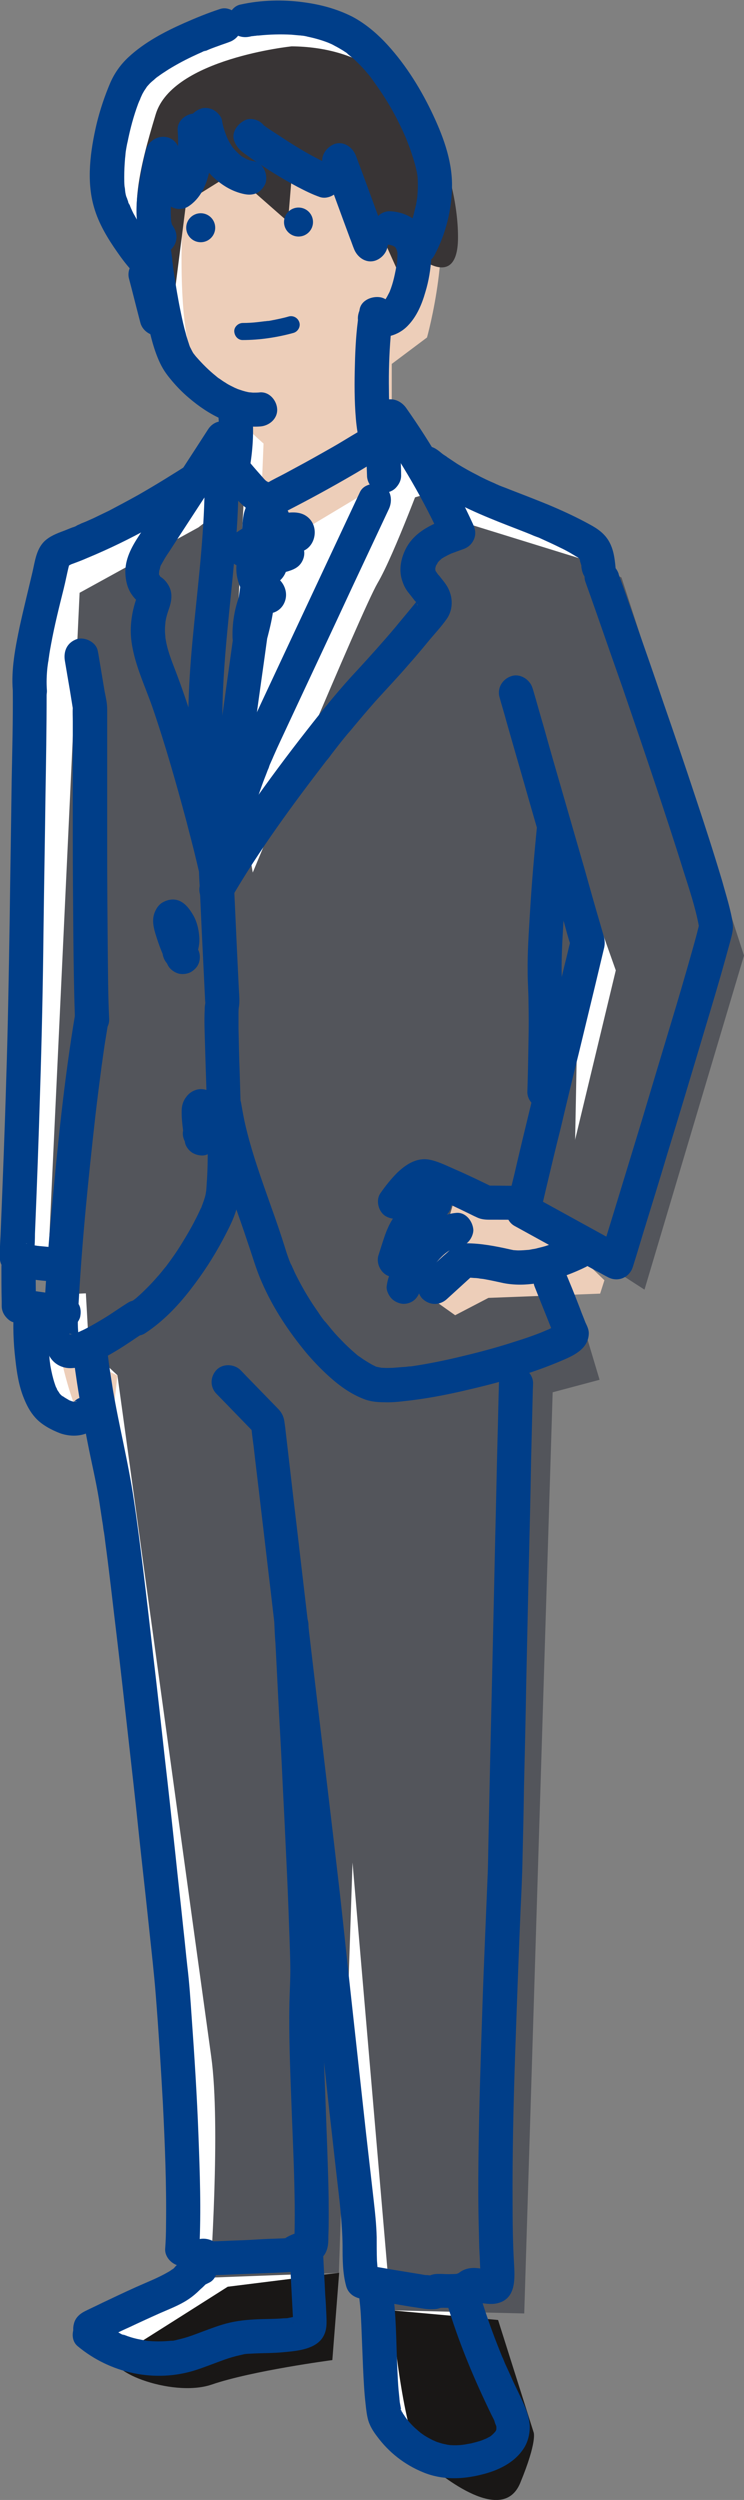
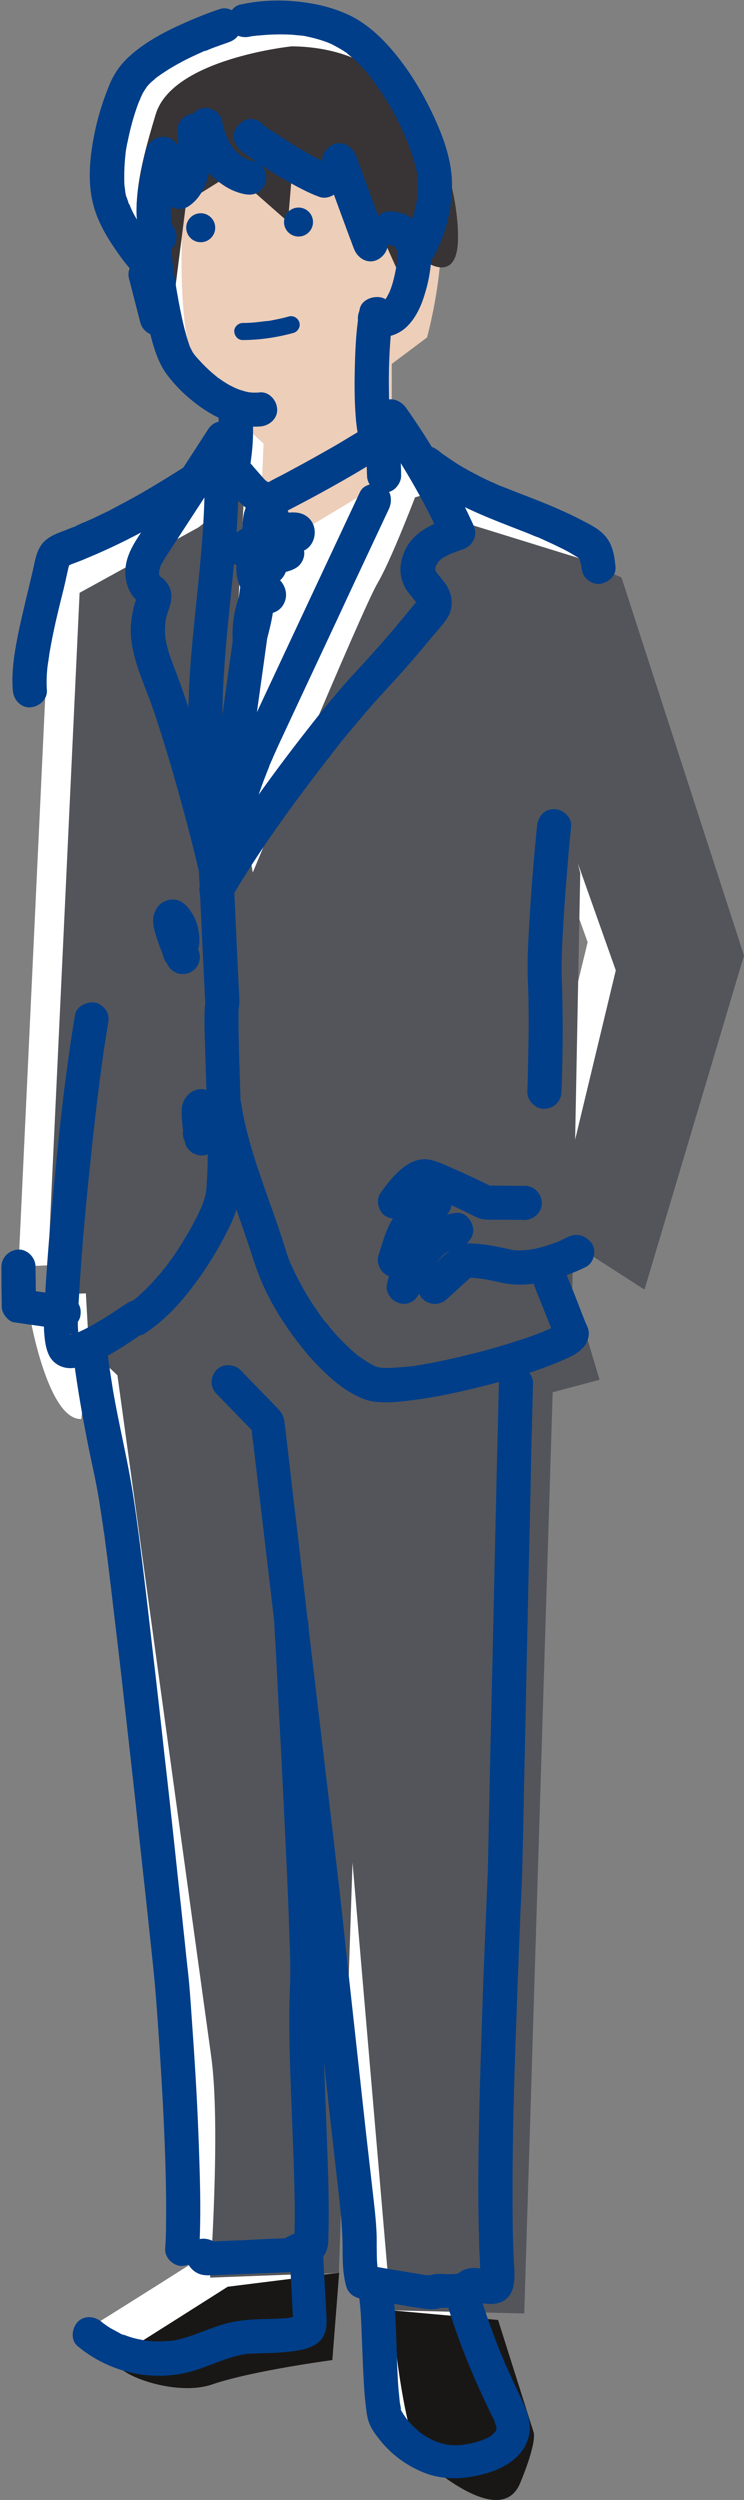
<svg xmlns="http://www.w3.org/2000/svg" version="1.1" id="_レイヤー_2" x="0" y="0" viewBox="0 0 261.7 879.3" xml:space="preserve">
  <rect x="0" y="0" width="261.7" height="879.3" fill="#808080" stroke="none" />
  <style>.st0{fill:#fff}.st1{fill:#53555b}.st2{fill:#edceb9}.st5{fill:#003e89}</style>
  <path class="st0" d="M216.7 443.7l35-117.5-43.1-133-5.4-2.4.6-1.4-12.3-3.8-41.3-12.8-8.1-9.6-6.1 1.8c2.4-6.2 4.1-10.8 4.1-10.8l-2.8-7.8-9.6 7.1V118l12.4-9.3s3.2-11.3 4.5-24.7c3.5.5 6.8-1.5 6.7-11.1-.3-19.8-11.7-66.2-58.7-66.6 0 0-41.8 4.3-47.8 23.8-5.9 19.6-10.5 38.2-2 49.9 8.5 11.8 8.3 16.5 8.3 16.5L54 74.2c-.4 17.9.5 38.5 5.9 46.3C70.1 135.3 82.8 146 82.8 146l-.8 17.3 14.6 13.3-20.7-13.3-16 12.3-41.8 23L6.5 445.5l13.8-.6 1.1 19.5 10 9.3S61 689 64.4 713.4c3.4 24.4-.4 77.7-.4 77.7l45.3-1.7 4.8-144.3 13.6 157.5 46.9 1.1 10-324 16.5-4.4-9-29.9 9-.3 1.6-4.7-10.9-10.6v-2.2l24.9 16.1zm-24.2-53.5l1.8-93.1-.5-2 12.9 36.3-14.2 58.8z" />
  <path class="st0" d="M28.6 499.1l2.8-25.3-20.7-9.9s6.3 35.7 17.9 35.2zM32 818.4c-7.4 4.6 18.2 15.2 32.5 10.3 14.3-4.9 42.4-8.6 42.4-8.6l2.4-30.7-39.2 5c.1 0-30.7 19.5-38.1 24zm141 44.9c6.1-14.8 4.7-17.8 4.7-17.8L165.2 806l-37.5-3.5s4.1 46.5 11.3 52.8c7.1 6.5 27.9 22.8 34 8z" />
  <path class="st1" d="M69.8 185.5l-41.8 23-11.6 247 13.8-.6 1.1 19.5 10 9.3s29.6 215.3 33 239.7c3.4 24.4-.4 77.7-.4 77.7l45.3-1.7 4.8-144.3 13.5 157.5 46.9 1.1 10-324 16.5-4.4-9.6-32.1 2.8-146.1-12.9-53.7 22.4-54-53.6-16.6-8.1-9.6-45.5 13.3-20.7-13.3-15.9 12.3z" />
  <path class="st0" d="M85.9 173.2s-3.6 63.8-3.6 79.4 6.6 54.3 6.6 54.3 38.1-91.8 43.9-101.8c5.9-10 17.3-41 17.3-41l-2.8-7.8-40.7 30.1-20.7-13.2z" />
  <path class="st2" d="M65.6 54.2s-6 61.5 4.2 76.3C80.1 145.3 92.7 156 92.7 156l-.7 17.2 14.6 13.3 31.2-18.7V128l12.4-9.3s9.8-35.1 2-54.6c-8-19.5-69.5-35.9-86.6-9.9z" />
  <path d="M102.6 16.3s-41.8 4.3-47.8 23.8C48.9 59.6 44.2 78.3 52.7 90c8.5 11.8 8.3 16.5 8.3 16.5l4.5-35.4L80.1 62l5.5 2.2L101.3 78l1.2-14.6 25.8 6.1 11.5 25.6 6.9-5.1s14.7 12.8 14.4-7.1c-.1-19.9-11.6-66.2-58.5-66.6z" fill="#383435" />
  <path class="st1" d="M182.9 246.2l33.7 95.1-22 91.6 32.1 20.7 35-117.5-43.1-133-17.2-7.5z" />
-   <path class="st2" d="M20.7 473.9s6.3 35.6 17.8 35.2l2.8-25.3-20.6-9.9zm173.9-41l18 17.4-1.5 4.7-39.3 1.5-11.7 6.1-10-7.1 9.2-31.8z" />
  <path d="M80.1 804.3S49.4 823.8 42 828.4c-7.4 4.6 18.2 15.2 32.5 10.3 14.3-4.9 42.4-8.6 42.4-8.6l2.4-30.7-39.2 4.9zm57.6 8.3s4.1 46.5 11.3 52.8c7.1 6.3 27.9 22.7 34 7.9 6.1-14.8 4.7-17.8 4.7-17.8L175.2 816l-37.5-3.4z" fill="#191716" />
  <path class="st5" d="M126.5 108.8c-1 5.6-1.4 11.4-1.6 17.1-.2 6.3-.3 12.7.1 19 .2 3.1.5 6.3 1.2 9.3s4.4 5.1 7.4 4.2c3.2-1 4.9-4.1 4.2-7.4-.1-.5-.2-.9-.3-1.4 0-.2-.1-.4-.1-.7-.2-1.3.1 1.2.1.4-.1-1.2-.3-2.5-.4-3.7-.2-2.9-.3-5.8-.3-8.6-.1-6.2.1-12.4.6-18.5.1-1.4.2-2.8.4-4.3 0-.3.1-.7.1-1 0-.1 0-.2.1-.3.1-.7-.2 1.6-.1.9l.3-1.8c.5-3.1-.8-6.6-4.2-7.4-3-.6-6.9.9-7.5 4.2zM76.8 146c.4 4.9.3 9.8-.3 14.6l.2-1.6c-.1.9-.2 1.8-.4 2.6l11.7 1.6v-1.1c-.1-3.1-2.7-6.1-6-6s-6.1 2.6-6 6v1.1c.1 3 2.2 5.5 5.2 5.9 2.7.4 6.1-1.4 6.6-4.3 1.1-6.2 1.5-12.5 1-18.8-.1-1.6-.6-3.1-1.8-4.2-1-1-2.7-1.8-4.2-1.8-3.1.2-6.3 2.7-6 6z" />
  <path class="st5" d="M130.3 149.6c-4.5 2.2-8.8 5.1-13.2 7.6s-8.8 5-13.3 7.4c-2.2 1.2-4.4 2.4-6.6 3.5-.6.3-1.1.6-1.7.9-.3.1-1.2.8-1.5.8.8-.3.9-.4.3-.2-.7.1-.5.1.4 0H94c1 .2 1.2.2.5 0-.6-.2-.5-.1.4.2-.2-.1-.4-.2-.7-.3-.2-.1-.4-.3-.6-.4-.5-.4-.4-.3.3.2-.3.1-2-2-2.2-2.2-1.7-1.9-3.4-3.9-5-5.8-2.1-2.4-6.4-2.3-8.5 0-2.3 2.5-2.2 5.9 0 8.5 2.8 3.3 5.5 6.7 8.9 9.3 2 1.5 4.4 2.3 6.9 2.5 2.6.1 5-.9 7.3-2.1 7.6-3.9 15.1-8 22.5-12.3 4.2-2.4 8.2-5.1 12.5-7.2 2.8-1.4 3.8-5.6 2.1-8.2-1.8-2.9-5.1-3.7-8.1-2.2z" />
  <path class="st5" d="M128.3 155.9c.1.6.2 1.2.2 1.8l-.2-1.6c.5 3.7.7 7.4.8 11.2 0 1.5.7 3.1 1.8 4.2s2.7 1.8 4.2 1.8 3.1-.6 4.2-1.8 1.8-2.6 1.8-4.2c0-4.9-.5-9.7-1.2-14.5-.2-1.4-1.6-2.9-2.8-3.6-1.3-.8-3.2-1.1-4.6-.6s-2.8 1.4-3.6 2.8l-.6 1.4c-.2.9-.2 2 0 3.1zm-53.5 2.2c-.4 3-.9 6-1.3 9-.2.8-.3 1.6-.1 2.4 0 .8.3 1.5.7 2.2.7 1.2 2.2 2.4 3.6 2.8 1.5.4 3.2.3 4.6-.6l1.2-.9c.7-.8 1.2-1.6 1.5-2.6.4-3 .9-6 1.4-9 .2-.8.3-1.6.1-2.4 0-.8-.3-1.5-.7-2.2-.7-1.2-2.1-2.4-3.6-2.8-1.5-.4-3.2-.3-4.6.6l-1.2.9c-.8.8-1.3 1.6-1.6 2.6z" />
  <path class="st5" d="M132.1 149.5c9.1 12.9 17.1 26.6 23.6 41l3.6-8.8c-6.5 2.2-13.5 5-16.7 11.6-1.7 3.5-2.4 7.6-1 11.3.5 1.5 1.2 2.8 2.2 4 .6.8 1.2 1.5 1.8 2.3.2.3.4.5.7.8.7.9-.8-1.2 0 0 .1.2.3.4.4.7.5.9-.1.6-.1-.3 0 0 .1.5.2.6l-.1-1v.6l.1-1c-.2.6-.1.5.2-.4 0 0-.4.7-.4.6-.7 1.1.9-1 0 0-.3.4-.6.7-.9 1.1-2.2 2.7-4.5 5.4-6.7 8.1-4.3 5.1-8.8 10.1-13.3 15-6.3 6.7-12.1 13.9-17.8 21.2-6.9 8.8-13.5 17.7-19.9 26.8-6 8.5-11.9 17.1-17.1 26.2-1.6 2.7-.7 6.7 2.2 8.2s6.5.8 8.2-2.1c9.8-16.9 21.5-32.8 33.4-48.3.8-1-.9 1.1 0 0 .2-.2.4-.5.6-.7.4-.5.8-1 1.2-1.6.8-1 1.6-2.1 2.4-3.1 1.5-1.9 3-3.8 4.6-5.6 2.8-3.4 5.7-6.8 8.6-10.1 3.8-4.2 7.8-8.4 11.5-12.7 2.3-2.6 4.6-5.3 6.8-8s4.8-5.4 6.8-8.3c2.5-3.7 2.1-8.5-.4-12.1-.6-.9-1.3-1.7-2-2.6-.2-.3-.4-.5-.7-.8-.1-.2-.3-.4-.4-.5l.5.7c-.3-.6-.8-1.1-1.1-1.7-.6-1 .3 1.3.1.1-.1-.2-.1-.5-.2-.7l.1.9c.1-.1 0-.9 0-1.1 0-1.2-.3 1.2 0 .1.1-.4.2-.7.3-1.1.3-1.2-.6 1 0 .1.2-.3.4-.7.6-1 .8-1.2.1.1-.1 0 0 0 .7-.8.8-.8.1-.1 1.3-1.2.6-.6s.2-.2.4-.2c.4-.3.8-.5 1.2-.7.7-.4 1.4-.7 2.2-1.1.8-.4-1.4.5-.1.1.4-.2.9-.3 1.3-.5.8-.3 1.7-.6 2.5-.9 1.8-.6 3.1-1.7 3.9-3.5.8-1.9.5-3.5-.3-5.3-6.6-14.4-14.5-28.1-23.6-41-1.8-2.5-5.3-4-8.2-2.1-2.8 1.7-4.4 5.5-2.5 8.2z" />
  <path class="st5" d="M126.6 173.1c-7.7 16.4-15.3 32.7-23 49.1-3.9 8.3-7.7 16.5-11.6 24.8s-7.4 15.9-10.6 24.1c-3.5 9.2-6 18.6-7 28.4-.2 2.5 2 5.2 4.4 5.8 2.6.6 5.4-.4 6.8-2.8l.9-1.5c1.6-2.7.7-6.7-2.1-8.2s-6.5-.7-8.2 2.1l-.9 1.5 11.1 3c.1-.5.1-.9.1-1.4 0-.3.1-.6.1-.9 0 0-.2 1.1-.1.5.2-1.1.3-2.1.5-3.2.4-2 .8-4 1.3-6 1-4 2.3-7.9 3.7-11.8.7-2 1.5-3.9 2.2-5.8.2-.4.4-.9.5-1.3.1-.3.7-1.9.2-.5.4-1 .9-2 1.3-3 1.6-3.7 3.4-7.4 5.1-11.1 7.5-16.1 15.1-32.2 22.6-48.4 4.3-9.2 8.6-18.3 12.9-27.5 1.3-2.8.9-6.6-2.1-8.2-2.6-1.2-6.7-.7-8.1 2.3z" />
  <path class="st5" d="M104 194.2c6.2.3 8.8-7.7 4.8-11.8-3-3.1-7.5-2.2-11.2-1.4-5.5 1.2-10.8 3.6-15.3 6.9-1.8 1.3-3 2.9-3 5.2s1.2 4 3 5.2c5.9 3.7 13.7 4.7 20.3 2.2 1.8-.7 3.1-1.7 3.9-3.5s.7-3.7-.3-5.3c-3-4.9-7.7-8.5-13.3-10.1-3.6-1-7.7 1.9-7.6 5.8.2 5.3 3 10.9 8.1 13 4.3 1.8 8.6-.6 10.2-4.8.7-2 .7-4.4.5-6.4-.3-2.9-1-5.4-2.2-8.1-1-2.4-2.6-5.1-5-6.3-3.7-1.9-8.3-.6-10.2 3.2-1.2 2.5-1.4 5.5-1.5 8.2-.2 5.2.8 10.6 2.8 15.4.6 1.4 1.3 2.8 2.8 3.6s3 1 4.6.6c5.3-1.4 7.1-7.6 4.6-12.1-2.9-5.1-9.7-5.2-13.7-1.4-3.8 3.6-3.8 9.1-2 13.7 1.6 4.1 3.8 8.5 8.5 9.6 2.6.6 5.3-.4 6.8-2.8 2.6-4.3-.1-9.5-4.6-10.9-4-1.2-8.1 1.4-9.7 5-2.5 5.4-3.7 11.6-3.5 17.5.1 3 2.2 5.5 5.2 5.9s5.8-1.4 6.6-4.3c1.7-6.3 3.3-12.8 2.9-19.4-.2-3-2.1-5.5-5.2-5.9-2.6-.4-6.1 1.3-6.6 4.3l-8.1 58.2c-.8 5.8-1.6 11.5-2.1 17.4-.3 3.1 3 6.1 6 6 3.5-.2 5.7-2.6 6-6 .2-2.4.5-4.7.8-7 .1-1.1.3-2.3.4-3.4.1-.6.1-1.1.2-1.7 0-.3.1-.6.1-1 .1-.7 0-.4 0 .1.6-4.8 1.3-9.6 2-14.4 1.3-9.6 2.7-19.2 4-28.8.8-5.4 1.5-10.8 2.2-16.2l-11.7-1.6c.1 1.4.1 2.8 0 4.3-.1.7 0 1.7-.2 2.4.1-.4.1-.9 0-.2-.1.4-.1.8-.2 1.2-.5 2.9-1.3 5.7-2 8.6l11.7 1.6c0-1.5 0-3.1.1-4.6 0-.2.1-.5.1-.7.1-.4 0-.3-.1.4-.1 0 .1-.8.1-.9.1-.8.3-1.7.6-2.5.2-.8.4-1.5.7-2.2.1-.4.2-.7.4-1.1.1-.2.6-1.5.2-.5-.4.9.1-.1.2-.2.4-.8-.4.4-.7.6-.3.3-.7.5-1.2.6h-2.3l-1.9-1.1c-1.4-1.5-1.6-3.4-.6-5.6l6.8-2.8c-.6-.2-.4-.1.5.3-.5-.3-.4-.2.4.4-.1-.1-.2-.2-.4-.3-.3-.3-.2-.1.4.6-.1-.3-.5-.7-.6-1-.2-.4-.3-.8-.5-1.1.4.9.4 1.1.2.4l-.2-.4c-.2-.6-.4-1.1-.6-1.7-.1-.4-.3-.9-.3-1.3.1.9.1.9.1.3 0-.6 0-.6 0 0-.1.5-.1.5.1.1-.4.9-.4 1-.1.5.5-1.1-.8.9 0 .1-.8.6-.9.7-.4.4-.5.3-1.1.5-1.7.5l-.9-.1c-1-.5-1.3-.6-.8-.3-.6-.4-1.1-.9-1.5-1.5l.1.2c-.4-1.1-.5-1.3-.4-.8.1.6.1.3-.1-.9 0 1 .3-1.6.1-.7.2-.7.6-1.4 1.1-1.9 2.2-1.1 2.9-1.4 1.9-1.1l7.4 4.2c-.7-1.7-1.2-3.4-1.7-5.1-.2-.8-.6-1.9-.5-2.6.1.9.1.9 0 .2l-.1-.4c0-.4-.1-.9-.1-1.4-.1-1.8 0-3.6.1-5.4.1-1.4-.2 1 0-.2 0-.2.1-.4.1-.6l-.4.8c-1.5 2.1-3.8 2.4-6.9.9l-.4-.6c.3.1.6.9.8 1.2.2.4.4.7.6 1.1l.3.6c-.3-.7-.4-.9-.2-.5.3.8.5 1.6.7 2.4.1.2.5 1.6.2.6-.3-.9 0 .4.1.7v1.3c0 .3-.2 1.8 0 .6.1-.6.1-.6 0-.2-.1.4-.1.4.1-.1.3-.9.9-1.5 1.7-2 4.2.7 5.6.6 4.2-.2-.4-.2-.2-.1.4.4-.1-.1-.3-.2-.4-.4l-.4-.4c-.3-.4-.3-.4 0 0s.3.4 0 0c-.1-.2-.2-.3-.3-.5-.1-.2-.2-.3-.3-.5.3.8.4 1 .2.5-.1-.4-.2-.7-.3-1.1-.1-.5-.1-.2.1.6v-.8l-7.6 5.8c.5.1 1 .3 1.4.5.6.2.5.2-.4-.2.2.1.5.2.7.3.3.2 2.2 1.4 2.2 1.4-.7-.6-.8-.6-.3-.2.2.2.4.3.6.5l.8.8c.2.2.3.4.5.6.4.5.3.4-.2-.3 0 0 .8 1.1.8 1.3l3.6-8.8c-.6.2-1.2.4-1.9.6-.3.1-.5.1-.8.2-.2 0-1.4.2-.4.1s-.3 0-.4 0h-.8c-.7 0-1.3 0-2-.1-.8-.1.1-.1.4.1-.3-.1-.7-.1-1-.2-.6-.1-1.2-.3-1.7-.5l-.9-.3c-.7-.2 1.3.7.1.1-.6-.3-1.2-.6-1.7-1v10.3c1.3-1 2.7-1.9 4.2-2.7.7-.4 1.4-.7 2.1-1.1l.6-.3c.4-.2.3-.1-.4.2.2 0 1-.4 1.2-.5 1.5-.6 3-1 4.6-1.4.8-.2 1.7-.3 2.6-.5 1.2-.2-1.2 0-.1 0h.3c-4.7-2-5.7-4.8-3.2-8.2l2.6-1.5 1.1-.1c-3.1-.1-6.1 2.9-6 6 0 3 2.5 5.4 5.8 5.6z" />
  <path class="st5" d="M72 168.7c0 16.9-2 33.8-3.7 50.6s-2.8 32.6-1.5 48.8c.8 9.5 2.3 18.9 5.1 28 .9 3 4.2 5.2 7.4 4.2s5.2-4.1 4.2-7.4c-1.2-3.8-2.1-7.7-2.9-11.6-.4-2-.7-4-1-6 0-.2-.2-1.6-.1-.8s-.1-.6-.1-.8c-.1-1.1-.2-2.2-.4-3.2-.8-8-.9-15.9-.7-23.9.5-16.6 2.6-33 4.1-49.5.9-9.4 1.5-18.9 1.5-28.4 0-3.1-2.8-6.1-6-6s-5.9 2.6-5.9 6z" />
  <path class="st5" d="M73.2 151c-5.4 8.4-10.9 16.8-16.3 25.1-2.7 4.1-5.3 8.2-8 12.3s-5 8.4-4.8 13.3c.1 2.5.7 5.1 2.1 7.2.6.9 1.3 1.8 2.2 2.5.3.3.7.7 1 .9-.9-1-1.2-2-1-3.1-.1.3-.2.7-.3 1-1.6 4.5-2.4 9.3-2 14.1.8 8.5 4.7 16.4 7.5 24.4 4.5 13.1 8.3 26.5 11.9 39.9 1.2 4.7 2.5 9.5 3.6 14.2.3 1.3.6 2.5.9 3.8.1.2.1.5.2.8.2.8-.2-2.1-.2-1.3 0 2.2.2 4.5.3 6.8l.6 13.2 1.2 24.8c0 .6 0 1.2.1 1.8 0 0 .3-2.2.2-1.2l-.3 2.1c-.1.6-.1 1.1-.1 1.7-.2 3.9 0 7.9.1 11.8.3 11.1.8 22.2.9 33.3.1 4.9.1 9.8-.2 14.6-.1 1-.1 1.9-.2 2.9 0 .4-.1.9-.1 1.3-.1.5-.3 1.4.1-.8 0 .2-.1.5-.1.7-.2 1.5-.7 2.9-1.2 4.3l-.6 1.5s.7-1.5.3-.6c-.1.3-.2.5-.4.8-.6 1.3-1.2 2.6-1.9 3.9-1.4 2.8-3 5.5-4.6 8.1-1.8 3-3.8 5.8-5.9 8.6-.9 1.2.8-1-.2.2-.3.4-.6.7-.8 1-.6.7-1.1 1.4-1.7 2-1.1 1.3-2.3 2.6-3.6 3.9s-2.4 2.4-3.7 3.5c-.3.3-.6.5-1 .8-1.1.9 1.1-.8-.1.1-.7.5-1.3.9-2 1.4-2.6 1.7-4 5.4-2.2 8.2 1.7 2.6 5.4 4 8.2 2.1 6.2-4.1 11.3-9.4 15.8-15.2s8.2-11.5 11.5-17.7c2.1-4 4.5-8.4 5.3-13 .8-4.1 1-8.4 1.1-12.6.3-11.2-.2-22.3-.5-33.5-.2-5-.3-10.1-.4-15.1v-5.4c0-.7 0-1.3.1-2 0-.3 0-.5.1-.8.1-1.2-.3 1.8-.1.8.4-2.2.1-4.5 0-6.8l-.6-12.4-1.2-26.2c-.1-1.7-.1-3.5-.5-5.1-.6-2.8-1.4-5.7-2.1-8.5-3.1-12.4-6.5-24.8-10.3-37.1-2.1-6.8-4.3-13.6-6.8-20.3-1.5-4.1-3.3-8.1-4.1-12.4-.1-.6-.2-1.1-.3-1.7.2 1.2 0-.6 0-.7-.1-1.1-.1-2.2 0-3.3 0-.1.2-2 0-.6.1-.4.1-.7.2-1.1.2-1.3.6-2.5 1-3.7 1.1-3 1.6-6.1-.2-8.9-.6-1-1.6-2.1-2.6-2.7s.3.9-.2-.2.2 1.1-.2-.4l-.1-.2c-.1-.7-.1-.6 0 .3-.2-.3 0-1 0-1.4-.1-1.4-.4 1.1 0-.2.2-.5.3-1 .4-1.5.5-1.5-.6.9.2-.5.3-.5.5-.9.8-1.4.6-1.1 1.3-2.2 2-3.2 5.3-8.2 10.7-16.4 16-24.6 2.7-4.1 5.3-8.2 8-12.3 1.7-2.6.6-6.7-2.2-8.2-2.8-1.8-6.2-.9-8 1.9zm72.7 16.1c4 3.3 8.2 6.3 12.8 8.8s8.8 4.4 13.4 6.3c4.3 1.8 8.6 3.4 12.9 5.1 1 .4 2 .8 2.9 1.2.5.2 1.1.4 1.6.6-1.5-.7.5.2.9.4 2.2 1 4.4 2 6.6 3.1 1.3.6 2.6 1.3 3.8 2l1.5.9c.2.1.4.3.7.4.1.1.2.1.3.2.4.3.2.1-.4-.4 0 0 1.7 1.5.9.8-.6-.6-.1 0 .1.2.6 1-.1.2 0-.1-.1.3.4 1.6.5 2 .1.4.4.9 0-.4.1.4.1.9.1 1.2.2 1.6.6 3 1.8 4.2 1 1 2.7 1.8 4.2 1.8 3-.1 6.3-2.6 6-6-.3-3.1-.7-6.2-2.3-9s-4.1-4.5-6.7-5.9c-4.7-2.6-9.7-4.9-14.7-7-4.4-1.8-8.8-3.5-13.2-5.2-1-.4-2-.8-3.1-1.2l-1.5-.6c1.2.6.6.3.3.1-.4-.2-.8-.3-1.1-.5-2.1-.9-4.3-1.9-6.3-3-2.4-1.2-4.7-2.5-7-3.9l-3.6-2.4c-.2-.2-.5-.4-.7-.5-.3-.2-1.4-1-.2-.1-.6-.4-1.2-.9-1.8-1.4-1.3-1-2.5-1.8-4.2-1.8-1.5 0-3.2.6-4.2 1.8-2.3 2-2.9 6.1-.3 8.3z" />
  <path class="st5" d="M67.1 162.8c-6.1 3.9-12.2 7.7-18.5 11.3-3.4 1.9-6.8 3.7-10.2 5.5-1.9.9-3.7 1.8-5.6 2.7l-2.7 1.2-1.5.6-.6.3c-.1.1-1.1.5-.3.1s0 0-.1.1c-.3.1-.6.2-.8.4-.4.2-.9.4-1.3.5-1.1.4-2.2.9-3.3 1.3-2.4.9-4.7 1.8-6.6 3.6-2.9 2.9-3.3 7.1-4.2 10.9-1.5 6.4-3.1 12.8-4.5 19.2-1.5 7.2-3 14.9-2.4 22.3.2 3.1 2.6 6.1 6 6 3-.1 6.2-2.6 6-6-.2-2.7-.1-5.5.2-8.2.1-.8.2-1.5.3-2.2.1-1.1-.2 1.3 0 .2.1-.5.1-1 .2-1.4.2-1.6.5-3.2.8-4.8 1.2-6.5 2.8-12.9 4.4-19.3.7-2.8 1.2-5.6 1.9-8.3 0-.2.3-.8 0-.1-.4.9.5-.4-.2.2-.9.8 1-.9 0 0-.7.6.3-.1.5-.2.5-.3-.5.2-.5.2.3-.1.6-.2.9-.4 1.9-.7 3.8-1.4 5.6-2.2 7.7-3.2 15.1-6.8 22.3-10.8s13.6-8 20.3-12.3c2.6-1.7 3.9-5.4 2.2-8.2-1.8-2.7-5.4-4-8.3-2.2zm1.2 175.1c1.2-2.6 2-5.4 1.8-8.3s-.9-5.8-2.5-8.3c-.9-1.5-2.2-3.2-3.8-4.1-2-1.2-4.4-1-6.4.1-1.4.7-2.3 2-2.9 3.4-1.4 3.2-.2 6.6.8 9.7s2.3 6.2 3.8 9.2c.7 1.3 2.2 2.4 3.6 2.8 1.4.4 3.3.2 4.6-.6s2.4-2 2.8-3.6c.4-1.6.2-3.1-.6-4.6-.6-1.2-1.1-2.4-1.7-3.6l.6 1.4c-.6-1.4-1.1-2.8-1.6-4.3-.5-1.4-1-2.8-1.2-4.2l.2 1.6c0-.3-.1-.7 0-1l-.2 1.6c0-.2.1-.3.1-.5l-.6 1.4c0-.1.1-.2.1-.2l-.9 1.2.2-.2-1.2.9c.1-.1.2-.1.2-.1l-1.4.6h.1l-1.6.2h.2l-4.2-1.8c.4.4.8.8 1.1 1.2l-.9-1.2c.5.7 1 1.5 1.3 2.3l-.6-1.4c.4.9.7 1.9.8 2.9l-.2-1.6c.1 1 .1 2 0 3l.2-1.6c-.1.9-.3 1.7-.7 2.5l.6-1.4c-.1.2-.2.4-.2.5-.7 1.5-1.1 3-.6 4.6.4 1.4 1.4 2.9 2.8 3.6 1.4.7 3.1 1.1 4.6.6 1.4-.4 2.9-1.3 3.5-2.7zm6.1 65.3c1.6-1.9 2.9-4 3.3-6.5s.5-4.9-.2-7.3c-.4-1.4-1-2.7-1.9-3.9-.8-1.1-1.9-1.8-3.2-2.2-1.1-.3-2.3-.3-3.3 0-1.4.4-2.6 1.2-3.5 2.4-1.2 1.5-1.7 3.2-1.7 5.1 0 1 0 2 .1 3 .2 2.7.6 5.5 1.1 8.2.3 1.4 1.5 2.9 2.8 3.6s3.2 1.1 4.6.6 2.8-1.4 3.6-2.8c.8-1.5.9-3 .6-4.6-.2-1.1-.4-2.3-.6-3.4l.2 1.6c-.2-1.1-.3-2.3-.3-3.5-.1-1-.2-2.2 0-3.2l-.2 1.6c0-.2.1-.4.1-.5l-.6 1.4c.1-.2.2-.3.2-.5l-.9 1.2.2-.2-1.2.9.1-.1-1.4.6c.1 0 .1 0 .2-.1l-1.6.2h.1c-.5-.1-1.1-.1-1.6-.2h.1l-3.6-2.8.6 1.2-.6-1.4c.3.7.4 1.4.6 2.1l-.2-1.6c.1.8.1 1.5 0 2.3l.2-1.6c-.1.8-.3 1.5-.6 2.2l.6-1.4c-.3.7-.6 1.3-1.1 1.8l.9-1.2c-.1.1-.1.2-.2.3-1 1.2-1.8 2.6-1.8 4.2 0 1.5.7 3.2 1.8 4.2s2.6 1.8 4.2 1.8c1.4.1 3.1-.3 4.1-1.5z" />
  <path class="st5" d="M73.4 391.3c1.5 10.5 5 20.6 8.5 30.6 1.8 5.1 3.6 10.1 5.3 15.3 1.6 4.6 2.9 9.3 4.9 13.8 3.9 9 9.4 17.3 15.7 24.9 2.9 3.4 6 6.6 9.4 9.5s7.2 5.4 11.4 6.9c2 .7 4.3.9 6.4.9 2.4.1 4.9-.1 7.3-.4 6.6-.7 13.2-1.9 19.8-3.4 12.3-2.8 24.6-6.1 36.1-11.1 4-1.7 8.7-4.1 8.9-9.1.1-1.5-.6-2.8-1.2-4.1-.6-1.6-1.3-3.2-1.9-4.9-1.2-3.1-2.4-6.2-3.7-9.3l-.7-1.7c-.6-1.5-1.3-2.7-2.8-3.6-1.3-.8-3.2-1.1-4.6-.6-2.8.9-5.4 4.2-4.2 7.4 2 5.1 4.1 10.2 6.1 15.3l.8 1.9c.5 1.2.2 1.4.2-.5 0-.9.3-2 .7-2.6-.2.4 1.3-1.6.5-.7-.1.1-.2.1-.2.2-.5.5 1.6-1.1.8-.6-.3.2-.6.4-.8.5-.6.4-1.3.7-2 1.1l-1.2.6c-.7.3-2.2.9-.2.1-1.1.4-2.1.9-3.2 1.3-2.6 1-5.2 1.9-7.8 2.7-6.1 2-12.3 3.7-18.6 5.2-6.1 1.5-12.4 2.8-18.6 3.7-.3 0-1.6.2-.3 0s0 0-.3 0c-.7.1-1.4.2-2 .2-1.2.1-2.4.2-3.7.3-1.1 0-2.1.1-3.2 0-.4 0-.9 0-1.3-.1-.2 0-.5 0-.7-.1-1.1-.1 1.8.3.8.1-.7-.1-1.4-.3-2-.5 1.5.4.8.4.1 0-.3-.2-.7-.3-1-.5-.9-.5-1.7-1-2.5-1.5s-1.5-1-2.3-1.6c-.3-.2-.8-.7.4.4-.2-.1-.3-.3-.5-.4-.5-.4-.9-.8-1.4-1.2-1.6-1.4-3.2-2.9-4.6-4.4-1.6-1.6-3.1-3.3-4.5-5.1-.4-.4-.7-.9-1.1-1.3l.2.3c-.1-.2-.3-.4-.5-.6-.8-1-1.5-2-2.2-3.1-2.7-3.8-5.1-7.8-7.2-11.9-.5-1-1-1.9-1.4-2.9-.2-.4-.4-.9-.6-1.3-.1-.3-.2-.5-.4-.8-.3-.7.5 1.3.1.3-.8-1.9-1.5-3.9-2.1-5.9-1.5-4.8-3.1-9.5-4.8-14.2-3.5-9.9-7.1-19.8-9.4-30-.5-2.3-.9-4.6-1.3-6.9-.2-1.4-1.6-2.9-2.8-3.6-1.3-.8-3.2-1.1-4.6-.6s-2.8 1.4-3.6 2.8c-.6 1.8-.7 3.2-.4 4.8zm-47-34.4c-3.8 22.7-6.1 45.7-8.2 68.6-1 10.4-1.8 20.8-2.4 31.2-.2 3.8-.5 7.6-.3 11.4.2 3 .5 6.2 1.9 8.9 1.6 2.9 4.7 4.4 7.9 4.2 5.6-.3 10.9-3.3 15.6-6.1 3.5-2.1 6.7-4.4 10.1-6.6 2.7-1.6 3.9-5.4 2.2-8.2s-5.3-3.9-8.2-2.1-5.5 3.7-8.3 5.4c-2 1.2-4 2.4-6.1 3.5-.9.5-1.8.9-2.7 1.3l.5-.2c-.2.1-.5.2-.7.3-.5.2-1 .4-1.6.5-.3.1-.7.2-1 .3-.2 0-.4.1-.6.1 2-.5 1.4-.1.8-.1h-.5c-.7 0-.6-.5.9.2-.1 0-.3-.1-.4-.1-.1 0-.2-.1-.3-.1.8.2 1.6.6 2.2 1.3 1.2 1.2.9 1.3.7.8-.4-.6 0-.6.3.7-.1-.5-.3-.9-.4-1.4-.1-.5-.2-1.1-.3-1.6.4 2.3 0-.1 0-.7-.3-3.6 0-7.3.2-10.9 1.2-21.6 3.4-43.1 5.8-64.6.7-6.1 1.5-12.3 2.3-18.4-.3 2.1 0-.1.1-.6.1-.7.2-1.5.3-2.2l.6-4.2c.4-2.5.8-4.9 1.2-7.4.3-1.6.3-3.1-.6-4.6-.7-1.2-2.2-2.4-3.6-2.8-2.9-.6-6.8 1-7.4 4.2z" />
  <path class="st5" d="M76.2 490.3c4.6 4.7 9.2 9.5 13.8 14.2l-1.8-4.2c.3 2.8.6 5.5 1 8.3.8 7.1 1.7 14.2 2.5 21.3 1.2 9.9 2.3 19.7 3.5 29.6l3.8 32.8 3.6 31 2.8 24 1.4 12.3c1.3 11 2.4 22 3.6 33 1.8 16.8 3.7 33.6 5.5 50.4.9 7.7 1.7 15.3 2.6 23s1.9 15.8 2 23.8c0 4.8 0 9.8 1.3 14.4.8 2.7 3.1 4.1 5.8 4.4.2 0 .5.1.7.1.8.1-1.8-.3-.5-.1.7.1 1.4.2 2.2.3 1.9.3 3.7.6 5.6.9 3.6.6 7.2 1.3 10.8 1.8 1.9.3 3.9.7 5.8.6.9 0 1.9-.1 2.8-.5 1-.4-1.4 0-.9 0 .6.1 1.3 0 1.8 0 4.3.1 9.1.2 12.6-2.5.2-.2.6-.4.8-.6.6-.6-.8.6-.8.6.1 0-1.7.7-.9.4-.1 0-1.6 0-.9.2.3.1.7 0 1 0s1.7.2.6.1c-1.1-.2.3 0 .5.1.9.1 1.7.2 2.6.3 1.2.1 2.4.1 3.6-.2 6.6-1.6 6.1-8.7 5.8-14.1-.4-6.9-.5-13.8-.5-20.8-.1-17.5.3-35.1.9-52.6s1.2-33.8 1.9-50.7c.3-6.2.6-12.3.7-18.5.2-8.1.4-16.2.5-24.3.3-12.3.6-24.7.8-37 .3-13.7.6-27.4.9-41.2.3-12.3.6-24.5.8-36.8l.6-24.4c0-1 .1-2.1.1-3.1.1-3.1-2.8-6.1-6-6s-5.9 2.6-6 6c-.2 6.6-.3 13.2-.5 19.7-.3 11.4-.5 22.8-.8 34.2l-.9 40.4-.9 38.7-.6 28.5c-.1 4-.1 8.1-.3 12.1-.6 15.1-1.3 30.2-1.8 45.2-.6 18-1.2 36-1.4 54-.1 7.9-.1 15.8.1 23.7.1 3.3.1 6.6.3 10 .1 1.5.1 2.9.2 4.4.1 1.2 0 2.4.1 3.6.1.8.3-.6 0 .1l-.1.3c.3-.7.7-1.2 1.3-1.7.7-.7 1.1-1.1 2-1.4-.7.2 1.2 0 .8-.1-.6-.2-1.6-.1-2.2-.2-.1 0 1.4.2.8.1-.2 0-.4-.1-.7-.1-.9-.1-1.7-.2-2.6-.3-2.4-.3-4.7 0-6.7 1.5-.3.2-.6.4-.8.7-.4.4.8-.6.7-.5-.1.1-.3.2-.5.3.1-.1 1.5-.4.6-.3-.4 0-.7.2-1.1.3-1.3.3 1.2-.1-.1 0-1.7.1-3.4.1-5 0h-1.6c-.6 0-1.3.1-1.9.3-.1 0-.4.1-.5.2h.4-.5c-.7 0-1.5-.2-2.2-.2.6 0 1.6.2.5.1-.4-.1-.8-.1-1.1-.2-3.7-.6-7.3-1.2-11-1.8-3.3-.6-6.6-1.2-9.9-1.5l5.8 4.4c-.1-.5-.3-1.1-.4-1.6-.1-.3-.3-2-.1-.6-.1-1.2-.2-2.4-.3-3.7-.1-2.8-.1-5.5-.1-8.3-.1-4.5-.6-9-1.1-13.4l-2.7-23.7c-2-18.2-4-36.5-6-54.7-1.3-11.9-2.5-23.8-3.9-35.6l-1.7-14.6-3.3-27.8-4.1-34.7-4.1-35c-1.1-9.7-2.3-19.4-3.4-29.1l-1.9-16.4c-.1-.5-.1-.9-.2-1.4-.2-1.9-.8-3.4-2.1-4.8l-10.5-10.8c-1-1-1.9-2-2.9-3-2.2-2.2-6.3-2.4-8.5 0s-2.3 6 .1 8.4z" />
  <path class="st5" d="M67.5 789.1c-1.8 2.1-2.6 5-1.1 7.6 1 1.6 2.5 2.8 4.3 3.3s3.8.2 5.7.2c3.3-.1 6.6-.3 9.9-.4s6.9-.3 10.4-.4c2.9-.1 5.9-.4 8.7-.3l-3-.8 3-11.1h-.7c-1 0 1.5.3.9.1-.1 0-.2 0-.2-.1 1.3.4 2.3 1.2 3.1 2.4l.8 3-.8 1.9c-.1 1-.5 1.8-1.3 2.3-1.3 1-.6.4-.4.3.1 0 .5-.2.5-.2-.1.2-1.6.7-.6.3.3-.1.6-.2.8-.3 1.4-.5 2.8-1 4.1-1.7 2.4-1.2 3.5-3.3 3.8-5.9.1-.9.1-1.9.1-2.8.2-4.5.1-9 .1-13.4-.2-11.3-.7-22.6-1.1-33.9-.4-10.7-.9-21.4-.8-32.1.1-4.8.4-9.7.4-14.5-.1-5.8-.3-11.6-.5-17.4-.3-7.9-.6-15.9-1-23.8-.4-8.8-.8-17.6-1.3-26.4-.4-8.2-.8-16.5-1.3-24.7-.3-6.4-.7-12.8-1-19.1-.2-3.2-.3-6.4-.5-9.6v-.4c-.2-3.1-2.6-6.1-6-6-3.1.1-6.2 2.6-6 6 .1 2.3.2 4.6.4 6.9.3 5.9.6 11.9.9 17.8.4 8.2.9 16.4 1.3 24.6.4 8.9.9 17.9 1.3 26.8.4 8.3.8 16.7 1.1 25 .2 6.2.5 12.5.6 18.7.1 4.6-.2 9.1-.3 13.7-.2 10.7.2 21.5.6 32.2.4 11.6 1 23.2 1.2 34.8.1 4.7.1 9.4 0 14.1 0 1-.1 1.9-.1 2.9s-.4 1.3.8-1.4l.8-1.9 1-.8-.2.1c-.2.1-.4.2-.5.3-.4.2.9-.4.9-.4-.1 0-.4.1-.5.2-3.3 1.3-7.1 2.2-8.1 6.1-1.2 4.8 3.3 8.7 7.9 8.2 2.6-.3 5.1-1.7 5.8-4.4s-.4-5.3-2.8-6.8c-1.6-1-3.5-.8-5.2-.8-1.4 0-2.7.1-4.1.2-3.1.1-6.1.2-9.2.4s-6.1.3-9.1.4c-1.5.1-2.9.1-4.4.2-.7 0-1.4 0-2.1.1h-.8c-2.6.1 1.6-.5 3.2 2.3l.8 3v-.2l-1.8 4.2.2-.2c2-2.4 2.5-6.2 0-8.5-2.4-1.9-6.4-2.4-8.6.1z" />
  <path class="st5" d="M25.4 473.8c1.3 11.2 3.2 22.4 5.4 33.5 1.3 6.7 2.9 13.3 4 20 .4 2.6.8 5.2 1.2 7.9.1.4.1.8.2 1.2 0 .2.1.4.1.6.2 1.1 0-.1-.1-.6.1.9.2 1.8.4 2.7.3 2 .5 4.1.8 6.1 1.3 9.9 2.4 19.9 3.6 29.8 1.4 11.7 2.7 23.4 4 35 1.3 11.5 2.6 23 3.8 34.6 1 9.5 2.1 19 3.1 28.5.6 5.6 1.2 11.3 1.8 16.9.4 3.9.8 7.9 1.1 11.8 1 12.7 1.8 25.4 2.5 38.1.7 14.2 1.3 28.5 1.1 42.8 0 2.8-.1 5.5-.3 8.3-.2 3.1 2.9 6.1 6 6 3.4-.2 5.8-2.6 6-6 .7-13.4.2-26.8-.3-40.2s-1.4-27.7-2.4-41.6c-.4-5.9-.8-11.8-1.5-17.6-.5-4.4-.9-8.8-1.4-13.2-.9-8.7-1.9-17.5-2.8-26.2-1.2-11.2-2.4-22.4-3.7-33.6-1.3-11.8-2.6-23.6-4-35.4-1.2-10.5-2.4-21.1-3.7-31.6-1-8-2-16-3.2-23.9-1.9-13.1-5.2-26-7.4-39-.4-2.6-.8-5.1-1.2-7.7-.1-.7-.2-1.4-.3-2.2 0-.2-.2-1.7-.1-.9-.2-1.4-.4-2.9-.5-4.3-.4-3.1-2.5-6.1-6-6-3.1.3-6.6 2.8-6.2 6.2zm76.5 319.8c.4 7.5.8 15.1 1.2 22.6 0 .4-.1 1 0 1.3-.4-1.2 1.1-2.6 2-3.2-.9.7 1.3-.3.2 0-.4.1-.9.3-1.3.4-.7.2-1.5.4-2.2.5-.4.1-.9.2-1.3.2 1.7-.1-.3 0-.7 0-3.4.3-6.9.2-10.3.4-3.8.2-7.6.7-11.2 1.8-3.3 1-6.5 2.3-9.8 3.5-1.6.6-3.1 1.1-4.7 1.5-.7.2-1.3.3-2 .5-.4.1-.8.2-1.2.2-.3 0-.5.1-.8.1.9-.1 1.1-.1.4-.1-3 .3-5.9.3-8.9 0-.9-.1 1.6.3.2 0-.5-.1-1-.2-1.6-.3-.8-.2-1.6-.3-2.3-.5-.9-.2-1.8-.5-2.7-.8-.2-.1-.5-.2-.8-.3s-.5-.2-.7-.3c-.6-.2-.5-.2.3.2-.6 0-1.6-.7-2.2-1-.8-.4-1.6-.9-2.4-1.3-.7-.4-1.3-.8-2-1.3-.2-.2-.8-.5-1-.7.7.5.8.6.3.2-.2-.2-.4-.3-.6-.5-2.4-2-6.1-2.5-8.5 0-2 2.2-2.6 6.3 0 8.5 11.5 9.6 27.3 13 41.6 8.4 3.4-1.1 6.8-2.5 10.2-3.7 1.7-.6 3.4-1.1 5.2-1.5.4-.1.9-.2 1.3-.3.4-.1 1.7-.5.2 0 1-.3 2.2-.2 3.2-.3 3.7-.2 7.3-.1 11-.5 4.5-.4 11-1 13.6-5.3 1.5-2.5 1.3-5 1.2-7.8-.1-2.3-.2-4.6-.4-6.9-.2-4.6-.5-9.2-.7-13.8-.2-3.1-2.6-6.1-6-6-2.9.3-6 2.8-5.8 6.1z" />
-   <path class="st5" d="M67.5 792.6c-2 .9-3.6 2.4-5.1 3.9-.3.3-.6.5-.8.8-.2.2-.8 1-1.2 1l.6-.4c-.2.2-.4.3-.7.5-.3.2-.7.5-1.1.7-3.6 2.1-7.5 3.6-11.3 5.3-4 1.8-8 3.7-12 5.6-2 1-4 1.9-6 2.9-1.8.9-3.4 2.3-3.9 4.4-.6 2.2-.1 4.7 1.6 6.3 1.8 1.7 5 2.5 7.3.9l.1-.1c2.6-1.8 4-5.3 2.2-8.2-1.7-2.6-5.4-4-8.2-2.2l-.1.1 7.3.9H36l1.5 2.6v-.2 3.2c-2.5 2.5-3 3.3-1.6 2.6l.4-.2c.4-.2.9-.4 1.3-.7.9-.4 1.8-.9 2.7-1.3 1.8-.9 3.5-1.7 5.3-2.5 3.6-1.7 7.3-3.4 10.9-5 3.2-1.4 6.6-2.7 9.5-4.6 1.7-1.1 3.2-2.4 4.6-3.8.6-.5 1.1-1 1.7-1.6.3-.3.2-.2-.5.3.2-.1.3-.2.5-.3l1.2-.6c2.9-1.3 3.8-5.7 2.2-8.2-1.9-3-5.1-3.5-8.2-2.1zM22.8 232.3c.6 3.6 1.2 7.1 1.8 10.6l1 6.2c.1.4.1.8.2 1.2.1.3-.1-2.2-.2-1.4-.1 1.6 0 3.2 0 4.8v41.1c0 11.6.1 23.2.2 34.8.1 8.9.2 17.8.5 26.7 0 .7.1 1.5.1 2.2.1 3.1 2.7 6.1 6 6 3.1-.1 6.1-2.6 6-6-.4-8.3-.4-16.6-.5-24.9-.1-11.5-.2-23-.2-34.6v-49.6c0-2.1-.5-4.2-.9-6.2L34.6 230l-.2-1c-.5-3.1-4.5-5.1-7.4-4.2-3.4 1.2-4.7 4.2-4.2 7.5zM4.5 242.7c.1 10.7-.2 21.5-.4 32.2-.2 16.4-.5 32.7-.7 49-.3 18.5-.6 37-1.2 55.5C1.7 396.9 1 414.5.3 432c-.1 3.3-.4 6.7-.4 10 0 4.8 4.3 6.7 8.3 7.5 3.4.6 6.8 1 10.2 1.2.6 0 1.2.1 1.8.1 3.1.2 6.1-2.9 6-6-.2-3.4-2.6-5.8-6-6-2-.1-4-.3-5.9-.5-.4 0-.7-.1-1.1-.1-1.4-.2 1.6.2.1 0-.7-.1-1.5-.2-2.2-.4-.6-.1-1.2-.3-1.8-.4-.2-.1-.4-.2-.6-.2 2 .5 1.4.7 1 .4l-.3-.2s1.2 1 1 .8l.8 1.1.8 2.8v-.6c0-.5 0-1.1.1-1.6.1-2 .2-4 .2-6 .7-16.7 1.3-33.3 1.8-50 .6-18.7 1-37.4 1.2-56.2.2-16 .5-32 .7-48 .2-11.8.4-23.6.4-35.4v-1.7c0-3.1-2.7-6.1-6-6s-5.9 2.8-5.9 6.1z" />
  <path class="st5" d="M.5 445.6c0 4 0 8.1.1 12.1v1.7c0 1.3.5 2.6 1.3 3.6.7.9 1.9 2 3.1 2.1 4.6.7 9.2 1.3 13.8 2 .7.1 1.3.2 2 .3 1.7.2 3.1.3 4.6-.6 1.2-.7 2.4-2.1 2.8-3.6.3-1.5.3-3.2-.6-4.6-.8-1.2-2.1-2.5-3.6-2.8-4.6-.7-9.2-1.3-13.8-2-.7-.1-1.3-.2-2-.3l4.4 5.8c0-4 0-8.1-.1-12.1v-1.7c0-3.1-2.8-6.1-6-6s-6 2.7-6 6.1zm156.2 362.8c3.6 12.4 8.4 24.5 13.9 36.2 1 2.1 2 4.3 3.1 6.4.1.3.3.6.4.8.4.9-.2-.3-.2-.5 0 .6.4 1.3.6 1.9.1.2.2.7.2.9 0 0-.1-1.7-.1-.7v.8c0 .7-.4 1.5.1-.3l-.3 1.2c-.3 1 .8-1.4.2-.5-.1.2-.2.4-.4.7-.1.1-.2.3-.3.4-.6.9 1-1.2.3-.4-.4.4-.7.8-1.1 1.1s-1.1.7.4-.2c-.2.1-.5.3-.7.5-.4.3-.8.5-1.2.7-.5.3-1.1.5-1.6.8 1.8-.9-.1 0-.7.2-1.2.4-2.4.7-3.6 1-.6.1-1.2.2-1.7.3-.4.1-.7.1-1.1.2-.6.1-.5.1.5-.1-.2 0-.5.1-.7.1-1.5.2-2.9.2-4.4.1l-.8-.1.8.1c-.3 0-.5-.1-.8-.1-.8-.2-1.6-.3-2.5-.6-.7-.2-1.4-.4-2-.7-.4-.2-1.3-.8 0 0-.2-.1-.5-.2-.7-.3-1.4-.7-2.7-1.4-3.9-2.3-.3-.2-.6-.4-.9-.7-1.1-.8 1.1.9 0 0-.5-.4-.9-.8-1.4-1.2-1.1-1-2-2-2.9-3.1-.3-.3-.9-1.3.1.1-.1-.2-.3-.4-.4-.5-.4-.5-.7-1.1-1.1-1.6-.2-.4-.4-.8-.7-1.2-.3-.4-.2-1.4.4 1 0-.2-.1-.3-.2-.5-.3-1.2-.5-2.4-.7-3.6.4 2.4.1.7 0 .1 0-.4-.1-.8-.1-1.2l-.3-3c-.2-2.2-.3-4.4-.4-6.6-.5-9.9-.3-20-1.9-29.8-.5-3.1-4.5-5.1-7.4-4.2-3.3 1.1-4.7 4-4.2 7.4.1.6.2 2.2 0-.3.1.4.1.8.1 1.3.1.9.2 1.9.3 2.8.2 2.2.3 4.4.4 6.6.2 5 .4 10 .6 14.9.2 4.3.4 8.6.9 12.9.2 1.8.4 3.8.9 5.6.6 2.1 1.8 4 3.1 5.7 4.2 5.7 9.7 10 16.3 12.7 6.6 2.7 13.6 2.5 20.4.8 5.8-1.4 11.6-4.1 14.9-9.2 1.6-2.4 2.3-5.6 2.1-8.4-.3-3.4-1.6-6.3-3-9.3-1.2-2.6-2.5-5.1-3.6-7.7-.7-1.5-1.4-3.1-2.1-4.6-.1-.2-.8-2.1-.9-2.1l.3.7c-.1-.2-.2-.5-.3-.7l-.6-1.5c-3-7.4-5.7-15-7.9-22.7-.9-3-4.3-5.2-7.4-4.2s-5 4.5-4.1 7.7z" />
-   <path class="st5" d="M4.9 460.3c-.4 5.9-.2 11.9.5 17.8.5 4.6 1.2 9.3 3 13.7 1 2.5 2.2 4.8 4 6.8 2.2 2.5 5.6 4.3 8.7 5.5 2.8 1 6.1 1.2 8.9.2 1.6-.6 3.4-1.5 4.5-2.8s1.8-2.5 1.8-4.2c0-1.5-.7-3.2-1.8-4.2-2.2-2-6.4-2.6-8.5 0-.1.1-.3.4-.3.4-.4.3-.1.1 1-.8-.1 0-.2.1-.3.2-.3.2-1.3.6-.1.1s.1-.1-.2 0c-.2 0-.4.1-.5.1 1.9-.5 1.4-.1.8-.1-.4 0-.8-.1-1.2 0 1.5-.1 1.3.2.6 0-.3-.1-.7-.2-1-.3-.2-.1-.5-.2-.8-.3 1.6.4.6.3.2 0-.7-.4-1.4-.8-2.1-1.3-.2-.2-.5-.4-.8-.5 1 .5.8.7.4.3-.3-.3-.6-.6-.9-1-.5-.5 1.1 1.5.2.3-.2-.4-.4-.7-.7-1.1-.2-.3-.3-.6-.5-1l-.3-.6c1 1.8.4.9.2.4-.7-1.8-1.2-3.7-1.6-5.6-.2-1-.4-1.9-.5-2.9-.1-.5-.3-2.3 0 0-.1-.6-.2-1.3-.2-1.9-.4-3.8-.5-7.6-.5-11.3 0-2 0-4 .1-6 .2-3.1-2.9-6.1-6-6-3.5.3-5.9 2.8-6.1 6.1zm201-255.7c1.3 3.6 2.6 7.3 3.9 11 3.1 8.9 6.2 17.8 9.3 26.6 3.8 11.1 7.6 22.2 11.3 33.3 3.4 10.2 6.8 20.5 10 30.8 2 6.3 4.2 12.8 5.4 19.3 0 .2.1.4.1.6.2 1.1-.2-1.9-.1-1v.8c.1.8.3-2 .2-1.3 0 .1 0 .3-.1.4-.1.3-.1.7-.2 1-.6 2.5-1.3 5-2 7.5-2.5 8.9-5.1 17.8-7.8 26.7-3.4 11.3-6.8 22.6-10.2 34-3.1 10.2-6.2 20.3-9.3 30.5-1.7 5.5-3.4 11.1-5.1 16.6-.1.3-.2.5-.2.8 2.9-1.2 5.9-2.4 8.8-3.6-9.6-5.3-19.1-10.5-28.7-15.8-1.4-.7-2.7-1.5-4.1-2.2l2.8 6.8 2.1-9c1.7-7.2 3.4-14.4 5.2-21.5 2.1-8.9 4.2-17.7 6.4-26.5 1.9-7.9 3.8-15.7 5.7-23.6l3.1-13c.4-1.4.4-2.9 0-4.4l-1.3-4.5c-1.9-6.4-3.7-12.9-5.5-19.3-2.5-8.7-5-17.3-7.5-26-2.3-7.9-4.6-15.9-6.8-23.8-1.3-4.4-2.5-8.8-3.8-13.2l-.2-.6c-.9-3-4.3-5.2-7.4-4.2s-5.1 4.1-4.2 7.4c.8 2.9 1.7 5.8 2.5 8.8 2 7 4 14 6 20.9 2.4 8.5 4.9 17 7.3 25.4 2.1 7.3 4.2 14.7 6.3 22 1 3.5 1.9 7.2 3.1 10.7v.2-3.2c-.8 3.1-1.5 6.3-2.3 9.4l-5.4 22.5-6.6 27.3c-1.9 7.8-3.8 15.7-5.6 23.5-.9 3.8-1.9 7.6-2.8 11.5v.2c-.6 2.5.4 5.5 2.8 6.8 9.6 5.3 19.1 10.5 28.7 15.8 1.4.7 2.7 1.5 4.1 2.2 3.5 1.9 7.6.2 8.8-3.6s2.4-7.8 3.6-11.8c2.9-9.4 5.8-18.8 8.6-28.2 3.5-11.4 6.9-22.7 10.3-34.1 2.9-9.8 5.9-19.6 8.7-29.4.9-3.2 1.8-6.4 2.7-9.7.5-1.9 1.2-4.1 1.3-6.1 0-2.2-.6-4.6-1.1-6.7-.8-3.3-1.8-6.5-2.7-9.8-2.9-9.7-6-19.3-9.2-28.9-3.7-11.2-7.5-22.4-11.4-33.6-3.3-9.8-6.7-19.5-10.1-29.2-1.8-5.2-3.6-10.4-5.5-15.6-.1-.2-.2-.5-.2-.7-1-2.9-4.1-5.2-7.4-4.2-3.1.5-5.4 3.8-4.3 7z" />
  <path class="st5" d="M184.6 417.1c-4.6 0-9.2-.1-13.7-.1l3 .8c-4.5-2.2-9-4.4-13.6-6.4-2.8-1.2-5.7-2.7-8.7-3.4-4.7-1.1-8.5 1.3-11.8 4.4-2.2 2.2-4.2 4.7-6 7.3s-.6 6.8 2.1 8.2c3.1 1.6 6.3.6 8.2-2.1l.6-.9c.2-.3 1.1-1.4.3-.4-.7.9-.2.2 0 0s.4-.5.6-.7c.7-.9 1.5-1.7 2.3-2.5l1.2-1.2c.2-.2.4-.3.6-.5.6-.6-1.3.9-.3.3.2-.1 1.2-.5 1.2-.7-.1.2-1.6.5-.7.3.7-.1-1.8 0-.7.1.1 0-1.9-.4-1.1-.1.1 0 .2 0 .4.1.3.1.7.2 1 .3l2.4.9c.5.2.9.4 1.4.6 1 .4-.9-.4-.5-.2.3.1.6.3.9.4 4 1.7 7.9 3.6 11.8 5.5.8.4 1.6.8 2.3 1.1 1.9.9 3.6.8 5.7.8 3.7 0 7.4 0 11.1.1 3.1 0 6.1-2.8 6-6s-2.6-6-6-6zm15.1 18c-.8.4-1.6.8-2.4 1.1-.4.2-1.1.4.8-.3l-.6.3c-.5.2-.9.4-1.4.6-1.1.4-2.3.8-3.4 1.2s-2.4.7-3.6 1c-.7.2-1.3.3-2 .4-.3.1-.7.1-1 .2-1.7.3 1-.1-.1 0-1.2.1-2.5.2-3.7.2-.7 0-1.3-.1-2-.1-1.2-.1 1.5.3.3 0-.5-.1-.9-.2-1.4-.3-4.9-1.1-10.1-2.1-15.2-2.1-2 0-3.7.5-5.2 1.9-.9.8-1.8 1.7-2.8 2.5-2.4 2.2-4.9 4.5-7.3 6.7-2.3 2.1-2.3 6.3 0 8.5 2.5 2.3 6 2.3 8.5 0l10.2-9.3-4.2 1.8c1.2-.1 2.4 0 3.6.1.7 0 1.4.1 2.1.2.2 0 .4.1.6.1-.1 0-1.6-.2-.6-.1.5.1.9.1 1.4.2 2.3.4 4.5.9 6.8 1.4 7.7 1.5 15.7-.3 22.8-3 2.1-.8 4.2-1.7 6.2-2.7 2.8-1.4 3.8-5.6 2.1-8.2-2.2-3-5.5-3.8-8.5-2.3z" />
  <path class="st5" d="M160.5 426.6c-4.6.4-8.5 2.7-12 5.6-2.2 1.9-4 4.1-5.8 6.4-1.4 1.9-2.7 3.9-3.9 6-1.4 2.5-2.5 5.1-2.8 8-.1 1.4.8 3.2 1.8 4.2s2.7 1.8 4.2 1.8 3.1-.6 4.2-1.8c1.1-1.2 1.6-2.6 1.8-4.2v-.1c-.1.5-.1 1.1-.2 1.6.1-.8.4-1.6.7-2.4l-.6 1.4c.7-1.6 1.5-3.1 2.4-4.5.5-.8 1-1.6 1.5-2.3l.9-1.2c.1-.2.3-.4.4-.6.6-.8-.8 1-.3.4 1.2-1.5 2.4-2.9 3.9-4.1.2-.1 1-.8.2-.2s.1 0 .2-.1c.4-.3.8-.6 1.3-.8.7-.4 1.5-.8 2.2-1.1l-1.4.6c.9-.4 1.8-.7 2.8-.8l-1.6.2h.1c1.6-.1 3.1-.6 4.2-1.8 1-1 1.8-2.7 1.8-4.2-.2-3.1-2.7-6.3-6-6z" />
  <path class="st5" d="M149.8 417.7c-3 1.6-5.8 4-8.1 6.5-2.1 2.3-4.1 4.9-5.3 7.8-.8 1.7-1.3 3.4-1.9 5.2l-1.4 4.4c-.9 3 1.1 6.7 4.2 7.4 3.3.7 6.3-1 7.4-4.2l1.1-3.5.8-2.5c.1-.5.4-1 .5-1.5 0-.1.4-1-.2.4-.4 1 .1-.2.2-.4.3-.6.6-1.2 1-1.8s.7-1.1 1.1-1.7c.1-.1.2-.2.2-.3.4-.5-.6.7-.5.7.2-.2.5-.6.7-.8.8-.9 1.6-1.7 2.4-2.5.4-.4.8-.7 1.2-1 .2-.1.3-.3.5-.4.6-.5-1.4 1-.4.4.9-.6 1.7-1.2 2.6-1.7 2.8-1.5 3.9-5.5 2.1-8.2-1.8-3-5.2-3.9-8.2-2.3zm39.1-127.2c-1 10.2-1.9 20.5-2.5 30.7-.4 6.9-.9 13.8-.8 20.7 0 3.6.3 7.1.3 10.7.1 4.5.1 9 0 13.5-.1 6-.2 11.9-.4 17.9-.1 3.1 2.8 6.1 6 6 3.3-.1 5.9-2.6 6-6 .5-13.3.6-26.7.1-40-.2-6.6.2-13.2.6-19.8.4-7.2 1-14.5 1.6-21.7.3-4 .7-7.9 1.1-11.9.3-3.1-3-6.1-6-6-3.5 0-5.6 2.5-6 5.9zM48.1 89c.9 7.7 2 15.4 3.6 23 .9 4.7 2 9.5 3.8 13.9 1.1 2.7 2.3 4.8 4.2 7.1 2 2.5 4.3 4.9 6.8 7 6.9 5.9 15.7 10.7 25 10 3.1-.2 6.1-2.6 6-6-.1-3-2.6-6.2-6-6-.8.1-1.6.1-2.4.1-.4 0-.9-.1-1.3-.1-1-.1 1.3.2-.1 0-1.7-.3-3.4-.9-5-1.5l.6.2c-.1-.1-.4-.2-.5-.2l-1.2-.6c-.8-.4-1.6-.8-2.3-1.3-.7-.4-1.4-.9-2.1-1.4-.4-.2-.7-.5-1.1-.8-.8-.6.9.7-.1-.1-2.5-2-4.8-4.3-6.9-6.7-.2-.2-.4-.5-.6-.7-.1-.2-.2-.3-.4-.5-.1-.1.8 1.1.5.6-.3-.4-.6-.7-.8-1.1-.4-.7-.7-1.4-1.1-2.1s.6 1.6.3.6c-.1-.2-.2-.4-.3-.7-.2-.5-.3-1-.5-1.5-.3-1-.7-2.1-.9-3.1-.7-2.4-1.2-4.8-1.7-7.2-1-4.8-1.8-9.6-2.5-14.4-.2-1.1-.3-2.1-.4-3.2.3 2 .1.8 0 0-.1-.4-.1-.8-.1-1.1-.1-.8-.2-1.5-.3-2.2-.2-1.6-.5-3-1.8-4.2-1-1-2.7-1.8-4.2-1.8-3.2.2-6.6 2.7-6.2 6z" />
  <path class="st5" d="M45.4 98.1c1.2 4.5 2.3 9 3.5 13.6l.5 1.9c.8 3 4.3 5.2 7.4 4.2s5-4.1 4.2-7.4c-1.2-4.5-2.3-9-3.5-13.6l-.5-1.9c-.8-3-4.3-5.2-7.4-4.2s-5.1 4.2-4.2 7.4zm91.5-12h.3c.8.1-1.9-.3-1.2-.2.2 0 .4.1.6.1l1.2.3c.3.1 1.3.5.1 0s-.1 0 .2.1c.3.1.5.3.8.4 1 .6-1-.9-.4-.3.3.2.5.5.8.8.4.3.2.7-.5-.7.1.2.3.4.4.6.2.3.3.6.5.9-.7-.8-.5-1.3-.3-.7.1.2.1.4.2.7.1.2.1.5.2.7.1.5-.1.8-.1-.7 0 .5.1 1.1.1 1.7 0 .7-.1 1.4-.1 2.1 0 .3-.1.6-.1.9 0 .2 0 .3-.1.5-.1 1 .2-1.6.1-.6-.3 1.7-.6 3.3-1 5s-.9 3.3-1.5 4.8c-.5 1.2.6-1.4 0 0-.1.3-.3.6-.5 1-.4.8-.8 1.5-1.3 2.2-.8 1.1 1-1.1.1-.1l-.8.8c-.9.9 1.3-.8.2-.2-.3.2-.6.3-.9.5 1.5-1 1.3-.5.9-.4-.2.1-.4.1-.6.2-.9.3 1.6-.1.9-.1h-.5c-.3 0-1.1-.1.1.1s.3 0 0 0c-.4-.1-.9-.3-1.3-.4-1.3-.6-3.4-.1-4.6.6-1.2.7-2.4 2.2-2.7 3.6-.4 1.5-.3 3.2.6 4.6s2 2.1 3.6 2.8c4.6 1.9 9.9.3 13.2-3.2 3.1-3.2 4.9-7.5 6.1-11.7 1.2-3.9 1.9-8.1 2.1-12.2.3-5.5-1.8-10.4-6.3-13.6-2.4-1.7-5.4-2.6-8.3-2.7-3.1-.1-6.1 2.8-6 6-.1 3.2 2.4 5.7 5.8 5.8zM66.5 45.8c.3 2 .9 3.9 1.7 5.7 1.8 4.6 4.3 9 8.3 12.1 2.8 2.3 6 4 9.6 4.7 1.6.3 3.2.2 4.6-.6 1.2-.7 2.4-2.2 2.8-3.6.7-3-.9-6.7-4.2-7.4-1.1-.2-2.2-.5-3.2-1l1.4.6c-1.3-.6-2.6-1.3-3.7-2.2l1.2.9c-1.2-1-2.3-2.1-3.3-3.3l.9 1.2c-1.3-1.7-2.4-3.6-3.2-5.6l.6 1.4c-.8-2-1.6-4.1-1.9-6.3-.2-1.4-1.6-2.9-2.8-3.6-1.3-.8-3.2-1.1-4.6-.6s-2.8 1.4-3.6 2.8c-.7 1.8-.8 3.2-.6 4.8z" />
  <path class="st5" d="M82.4 49.6c1 2.5 2.3 3.5 4.4 5 1.5 1.1 3.1 2.2 4.7 3.2 4.3 2.9 8.8 5.6 13.3 8 2.5 1.3 5.1 2.6 7.7 3.5 3 1 6.7-1.2 7.4-4.2.8-3.3-1-6.3-4.2-7.4l-1.5-.6c2.3.8 0 0-.5-.3-1.3-.6-2.6-1.3-3.9-2-2.8-1.5-5.4-3.1-8.1-4.8l-6.9-4.5c-.8-.5-1.6-1.1-2.4-1.7 2 1.4.9.7.4.3l-.2-.2s-.1 0-.1-.1c.7.7 1.2 1.6 1.5 2.5-.6-1.5-1.3-2.7-2.8-3.6-1.3-.8-3.2-1.1-4.6-.6-2.8 1.1-5.4 4.4-4.2 7.5z" />
  <path class="st5" d="M113.6 58c3.2 8.6 6.3 17.2 9.5 25.8.5 1.2.9 2.5 1.4 3.7 1.1 2.9 4.1 5.2 7.4 4.2 2.9-.9 5.3-4.2 4.2-7.4-3.2-8.6-6.3-17.2-9.5-25.8-.5-1.2-.9-2.5-1.4-3.7-1.1-2.9-4.1-5.2-7.4-4.2-2.9 1-5.3 4.3-4.2 7.4zM77.3 3.2C73 4.6 68.9 6.3 64.8 8.1c-7 3.1-14 6.8-19.6 12-2.8 2.6-4.9 5.6-6.4 9-2 4.7-3.6 9.5-4.8 14.4-2.2 9.4-3.7 20.1-.9 29.5 1.6 5.6 4.8 10.9 8.1 15.6 1.8 2.6 3.7 5.1 5.9 7.4s6.3 2.3 8.5 0 2.3-6 0-8.5c-.4-.4-.8-.8-1.2-1.3-.4-.5-.8-1-1.2-1.4-.2-.3-.5-.6-.7-.9-.5-.6 1 1.3.3.4-.2-.2-.4-.5-.5-.7-1.3-1.7-2.5-3.5-3.6-5.4-.6-1-1.1-2-1.7-3-.3-.6-.6-1.2-.9-1.9-.3-.6-.5-1.5-.9-1.9.6.6.3.8.1.2-.1-.2-.2-.4-.2-.6-.1-.4-.3-.8-.4-1.2-.4-.8-.6-1.8-.7-2.8 0-.2-.1-.4-.1-.6-.2-1 .1.6.1.7 0-.5-.1-1.1-.2-1.6-.1-1.1-.1-2.1-.1-3.2 0-2.2.1-4.4.3-6.7.1-.6.1-1.2.2-1.8 0-.4.2-1.1-.1.5 0-.2.1-.5.1-.8.2-1.2.4-2.5.7-3.7.9-4.5 2.1-9 3.7-13.3.2-.5.4-1 .6-1.4.1-.2.2-.4.2-.6.4-.9-.2.5-.2.5.4-.8.7-1.7 1.2-2.5.3-.6.7-1.1 1.1-1.7.5-.8-.5.6-.5.5.1-.1.3-.3.4-.5.3-.3.6-.7.9-1 .5-.6 1.1-1.1 1.7-1.6.3-.2.5-.5.8-.7.2-.2 1.6-1.3.7-.5s.3-.2.5-.4c.3-.2.7-.5 1-.7.8-.5 1.5-1 2.3-1.5 3.1-1.9 6.3-3.6 9.6-5.1.8-.4 1.6-.7 2.4-1.1.4-.2.8-.4 1.3-.5.7-.3-1.6.6-.6.3.2-.1.4-.1.6-.2 1.3-.6 2.7-1.1 4.1-1.6 1.3-.5 2.6-.9 3.9-1.4 3-1 5.2-4.2 4.2-7.4-1.1-3-4.4-5.3-7.5-4.2z" />
  <path class="st5" d="M87.8 12.9c.4-.1.8-.2 1.2-.2.5-.1 1-.1 1.5-.2.8-.1-2 .2-.6.1.4-.1.8-.1 1.1-.1 3.8-.4 7.7-.5 11.5-.3l3.3.3c.4.1 1.3.2-.4-.1.2 0 .5.1.7.1.7.1 1.4.2 2.1.4 2.4.5 4.9 1.2 7.2 2.1l.7.3-.7-.3c.2.1.5.2.7.3.5.2 1.1.5 1.6.8 1 .5 2 1.1 3 1.7.4.3.8.5 1.2.8.2.1.3.2.5.4.7.5-.5-.4-.5-.4.8.8 1.7 1.4 2.6 2.2 1.6 1.5 3.1 3 4.5 4.7.7.8 1.3 1.5 1.9 2.4.3.3.9 1.3-.1-.1.1.2.3.4.4.5.4.6.8 1.1 1.2 1.7 2.7 3.8 5.1 7.7 7.2 11.8 1 2 2 4 2.9 6.1.2.4.8 2.1.1.2l.6 1.5c.4 1 .7 1.9 1.1 2.9.6 1.8 1.2 3.6 1.7 5.4.2.8.4 1.6.6 2.5.1.4.1.8.2 1.2.2 1.3-.2-1.6 0-.3.3 2.9.2 5.9-.1 8.8-.1.9.2-1.5 0-.2-.1.4-.1.8-.2 1.2-.1.8-.3 1.5-.5 2.3-.3 1.3-.6 2.5-1 3.8-.3 1.1-.7 2.1-1.1 3.2-.2.4-.3.9-.5 1.3s-.5 1.1.3-.7c-.1.2-.2.4-.2.6-.3.7-.7 1.5-1 2.2-1.5 2.8-.8 6.6 2.1 8.2s6.6.8 8.2-2.2c4-7.4 6.2-16.3 6.2-24.7 0-9.1-3.4-17.9-7.3-26-4.3-8.9-9.8-17.5-16.6-24.6-3.3-3.4-7.1-6.5-11.3-8.7-5.4-2.7-11-4.2-17-5-7.3-1-15-.8-22.2.8-3.1.6-5.1 4.4-4.2 7.4 1 3 4.1 4.6 7.4 3.9zm-25.3 33c.2 2.9.2 5.9-.1 8.8-.1.6-.4 2.8 0 .3l-.3 1.8c-.2 1.2-.5 2.4-.9 3.5-.1.3-.2.5-.3.8-.3.9.8-1.6.2-.5-.2.5-.5 1-.8 1.4-.4.6-1 .8.4-.4-.2.2-.3.4-.5.6s-.4.3-.6.5c1.2-1.3 1.1-.8.5-.4-2.7 1.7-3.9 5.4-2.2 8.2s5.3 3.9 8.2 2.2c4.3-2.7 6.5-7.5 7.5-12.3.8-4 1.1-8.1 1-12.1 0-.8 0-1.6-.1-2.4-.2-3.1-2.6-6.1-6-6-3.1.1-6.3 2.6-6 6z" />
  <path class="st5" d="M51.4 52.6c-.8 2.8-1.4 5.7-1.9 8.6-1 5.4-1.9 11.1-1.3 16.7.4 3.6 1.2 6.9 3.7 9.6 2.1 2.4 6.4 2.3 8.5 0 2.3-2.5 2.2-5.9 0-8.5-.5-.5 1 1.5.5.6-.1-.2-.2-.3-.3-.4-.1-.1-.2-.5-.3-.6 0 0 .5 1.3.4 1 0-.2-.1-.3-.2-.5-.1-.4-.2-.9-.3-1.3-.1-.2-.1-.5-.1-.8-.2-.8.2 1.7.1.6-.2-2.2-.2-4.6.1-7.1.1-.6.1-1.2.2-1.8 0-.3.1-.6.1-.8.2-1.4-.2 1.1 0 .2.2-1.2.4-2.4.6-3.7.3-2 .8-3.9 1.2-5.9.2-1 .4-1.9.7-2.8.8-3-1-6.6-4.2-7.4s-6.6 1.1-7.5 4.3zm33.9 67c6 0 12.1-.9 17.9-2.5 1.5-.4 2.6-2.1 2.1-3.7s-2.1-2.5-3.7-2.1c-2 .6-4.1 1-6.1 1.4-.5.1-1 .2-1.5.2-.2 0-.5.1-.7.1-.5.1.7-.1-.2 0-.8.1-1.7.2-2.5.3-1.7.2-3.5.3-5.2.3-1.6 0-3.1 1.4-3 3s1.3 3 2.9 3z" />
  <circle class="st5" cx="105" cy="78.1" r="5.1" />
  <circle class="st5" cx="70.6" cy="80.1" r="5.1" />
</svg>